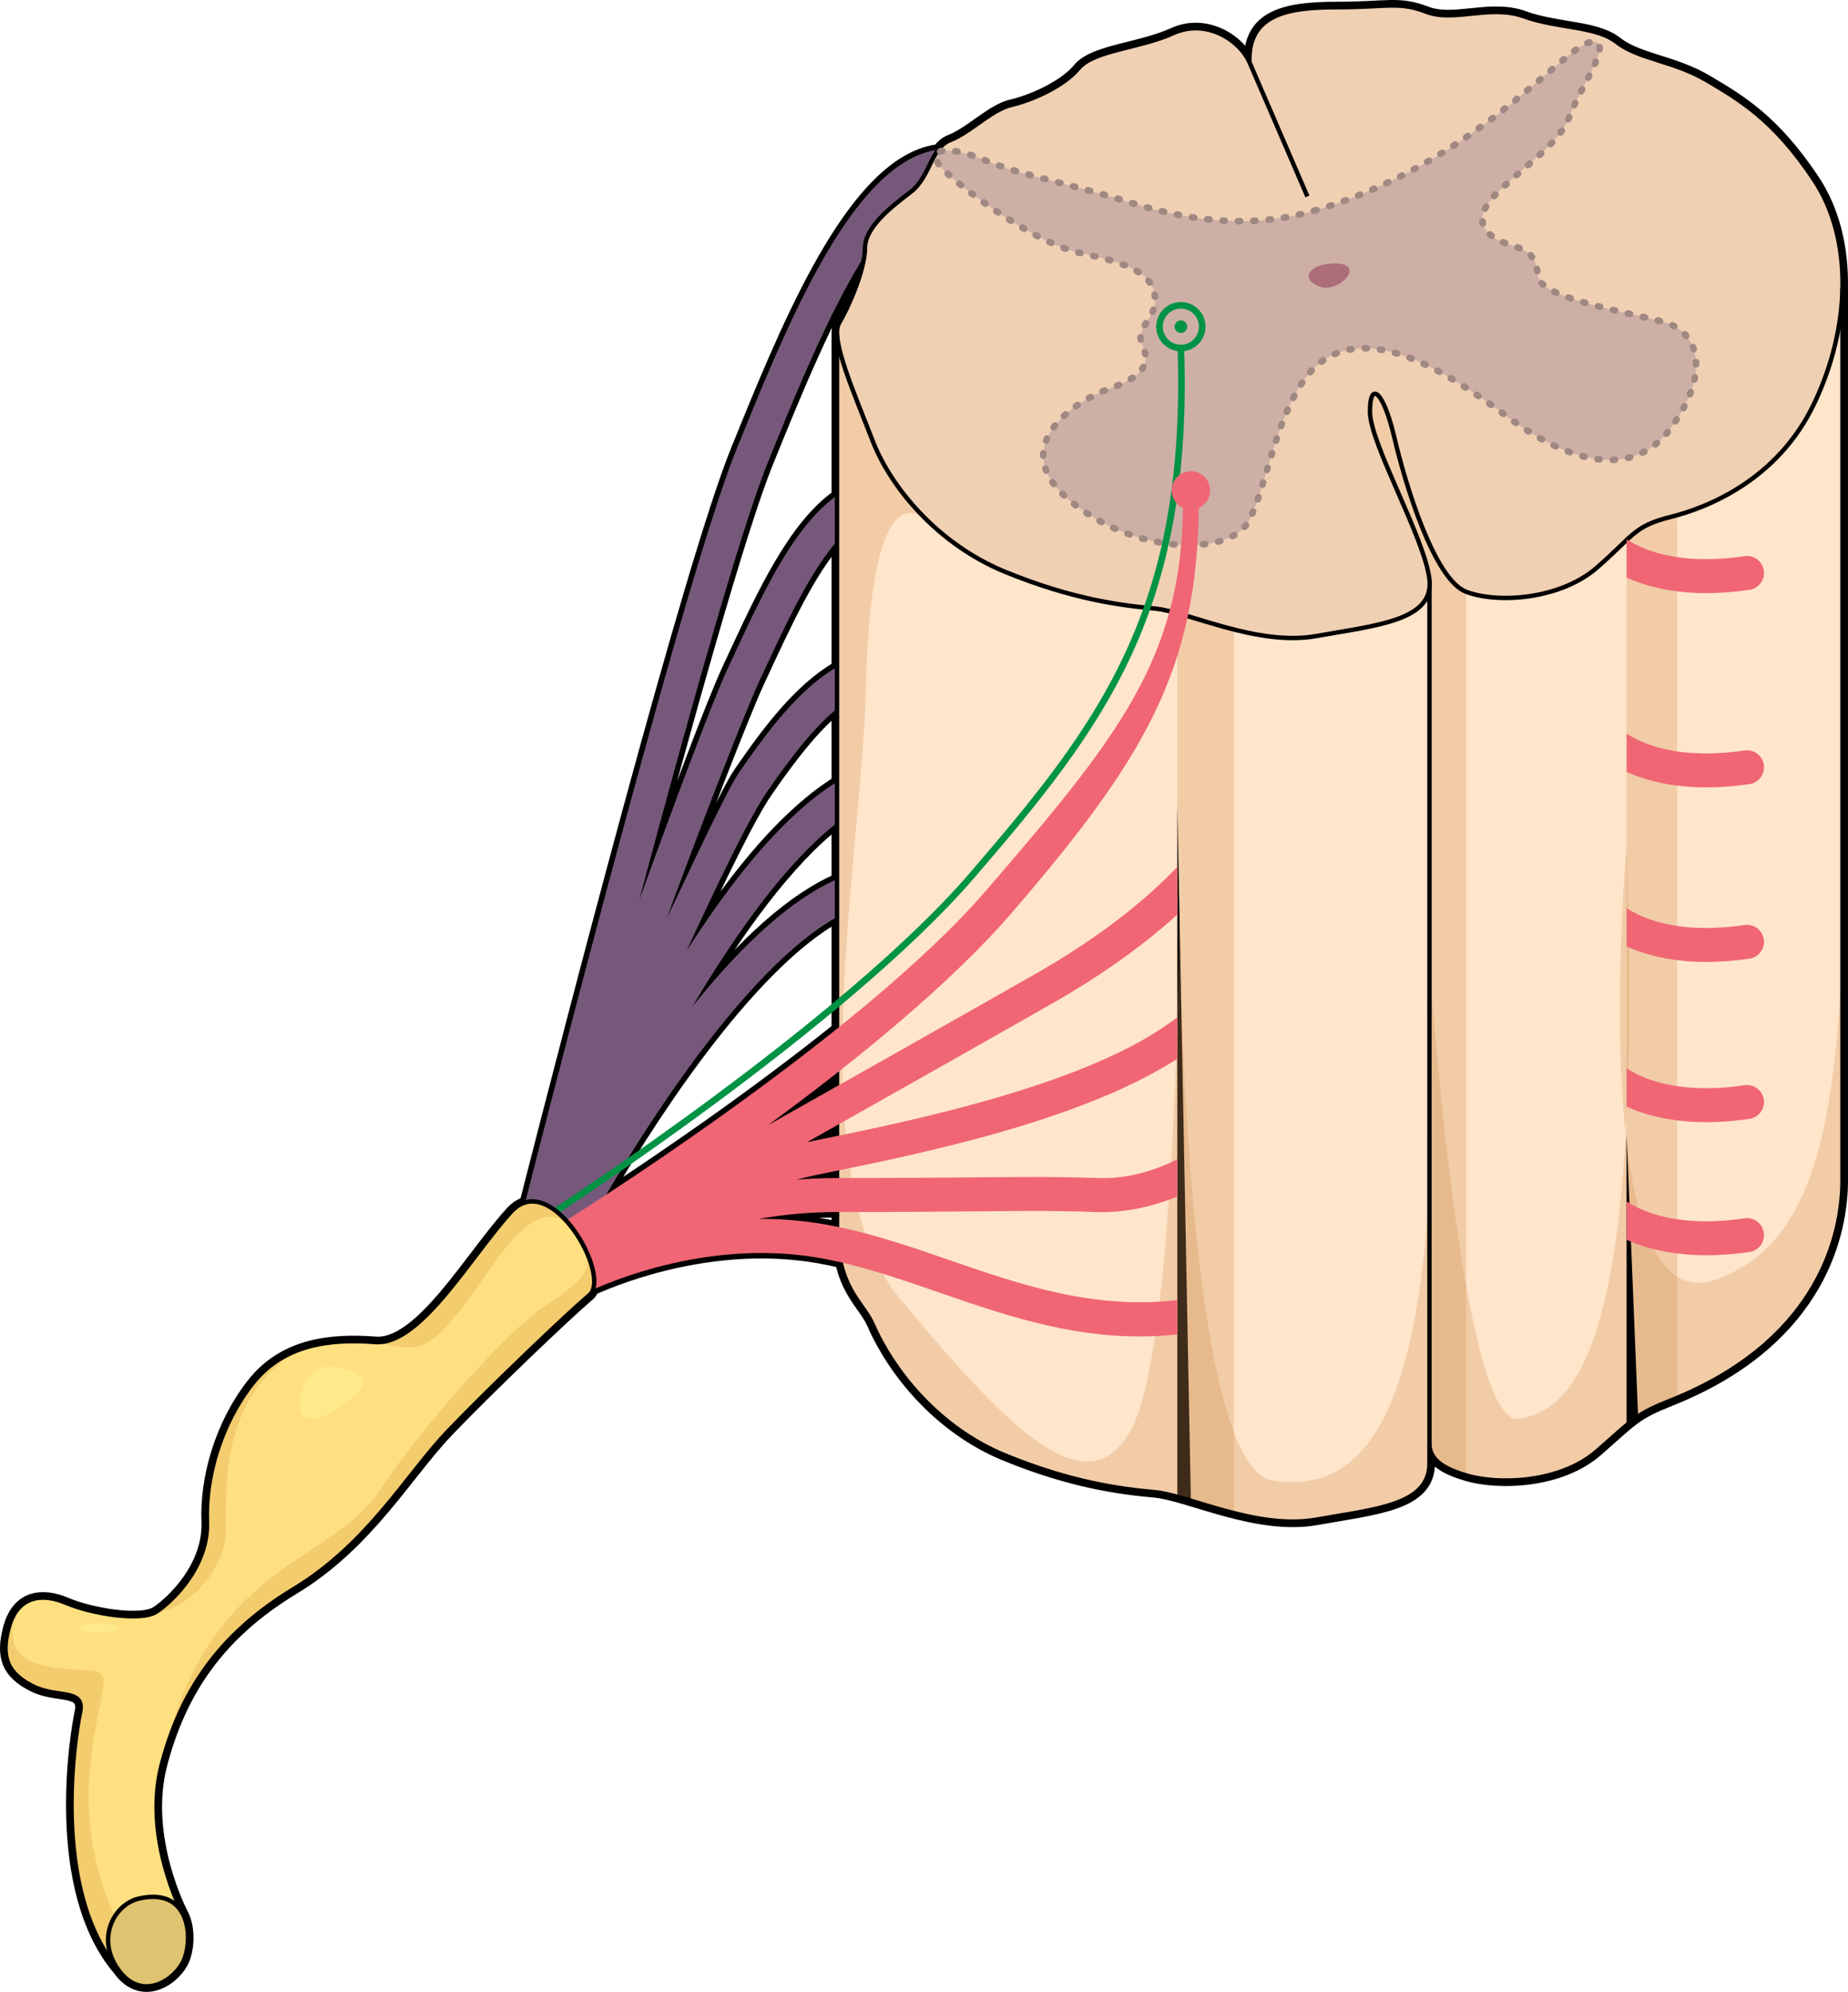
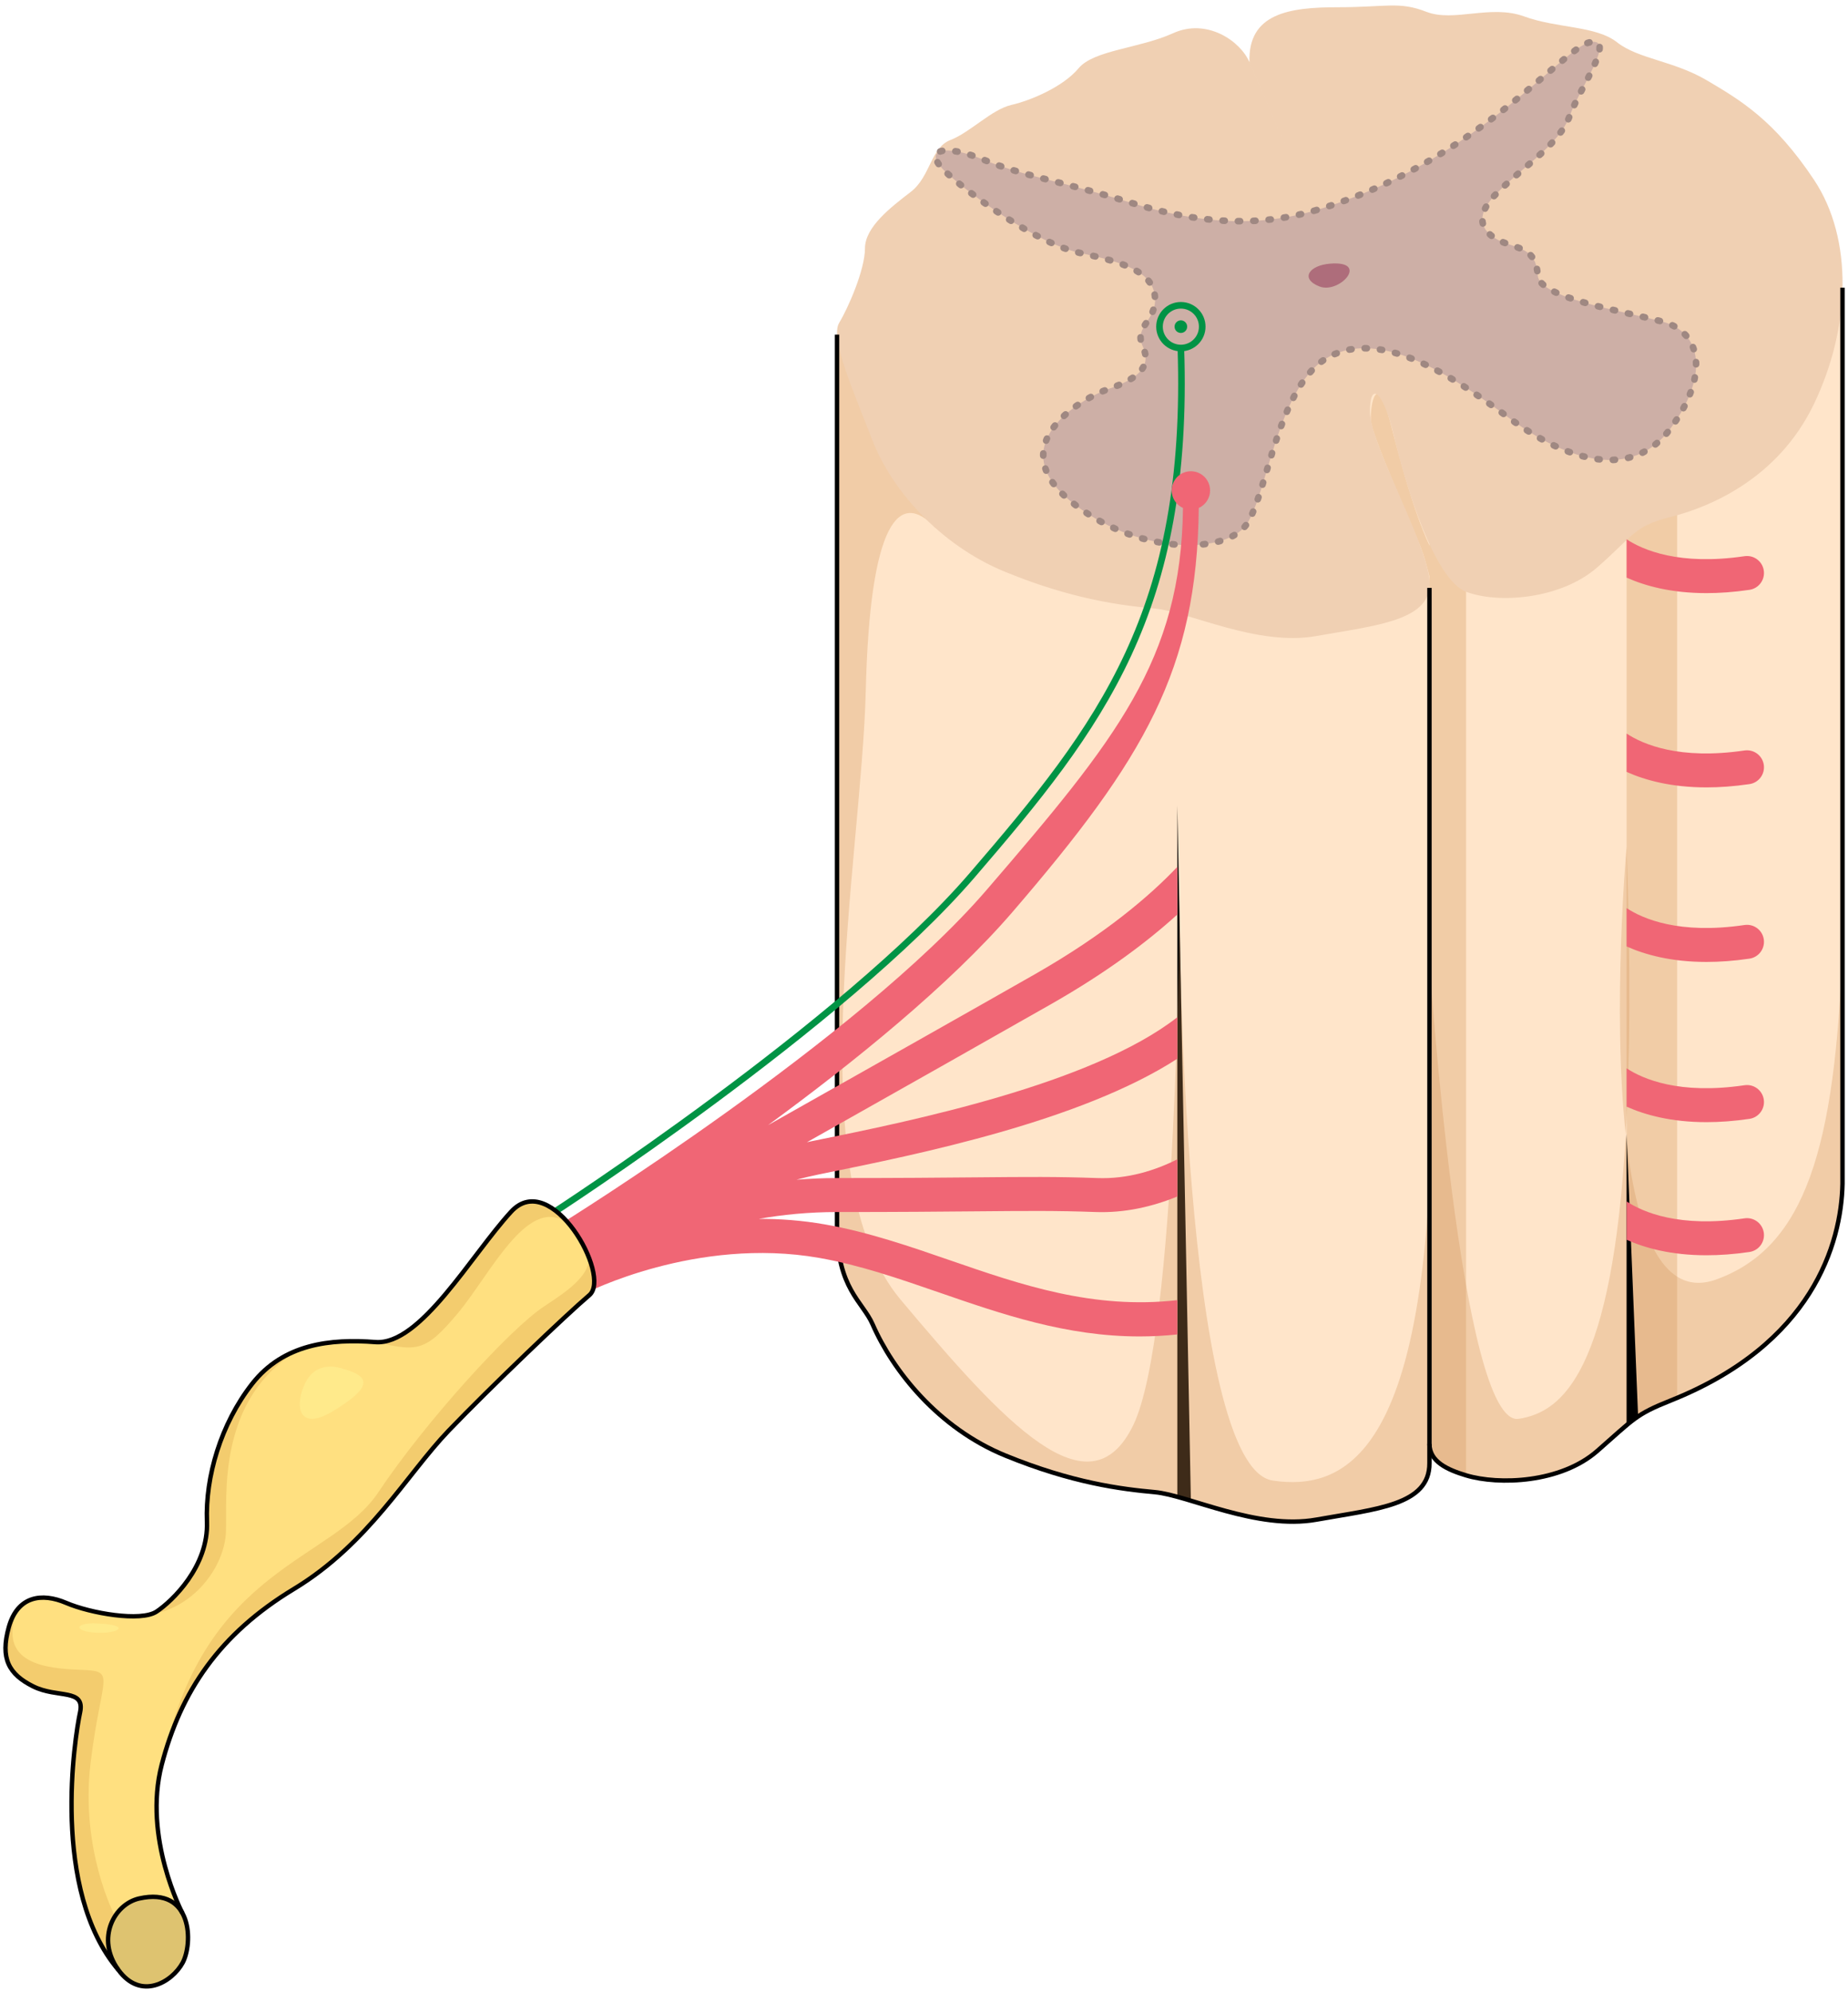
<svg xmlns="http://www.w3.org/2000/svg" version="1.1" id="Layer_1" x="0px" y="0px" width="419.938px" height="452.501px" viewBox="0 0 419.938 452.501" enable-background="new 0 0 419.938 452.501" xml:space="preserve">
  <g>
-     <path fill="none" stroke="#000000" stroke-width="2.5" stroke-linecap="round" stroke-linejoin="round" stroke-miterlimit="10" d="   M412.196,40.821c-9.014-13.521-16.641-18.029-24.27-22.536c-7.627-4.506-15.602-4.854-20.455-8.667s-13.521-3.121-21.148-5.894   c-7.627-2.773-15.947,1.387-22.188-1.04s-9.015-1.04-20.108-1.04c-11.095,0-20.455,1.387-20.105,12.482l13.175,30.51   c0,0-11.095-25.656-13.175-30.51s-9.709-10.054-17.336-6.587c-7.626,3.467-18.027,3.813-21.494,7.974s-10.747,7.281-15.255,8.321   c-4.507,1.04-9.362,6.239-13.868,7.974c-1.162,0.447-2.022,1.221-2.74,2.178c-1.428,0.206-2.857,0.574-4.284,1.144   c-17.251,6.892-30.802,40.338-41.69,67.211c-10.559,26.062-37.557,130.251-47.926,170.844c-1.094,0.322-2.164,0.977-3.174,2.074   c-9.086,9.875-20.611,30.416-30.846,29.625s-20.899,0.395-28.01,9.48c-7.11,9.084-10.666,21.141-10.271,31.309   c0.396,10.166-7.893,18.066-11.451,20.436c-3.558,2.371-15.015,0.395-20.544-1.975c-5.529-2.371-11.059-1.58-13.035,5.529   c-1.975,7.111,0,10.666,5.531,13.432c5.529,2.764,11.85,0.395,10.664,5.924c-1.186,5.531-6.715,40.289,8.689,58.461   c5.137,7.109,12.246,2.764,14.615-1.58c1.34-2.457,1.922-7.688-0.037-11.273l0,0c0,0-9.049-17.168-4.703-33.758   s13.035-29.625,30.021-39.895s25.677-26.07,35.155-35.945c9.48-9.875,26.861-26.465,31.995-30.811   c0.373-0.314,0.636-0.746,0.817-1.256c6.302-2.838,27.875-11.344,51.414-7.201c1.636,0.289,3.256,0.635,4.871,1.004   c1.686,7.436,5.518,10.094,7.256,14.074c4.614,10.561,14.907,23.576,30.162,29.816c15.256,6.24,26.352,7.627,33.978,8.32   s23.227,8.666,36.747,6.238c13.521-2.426,25.713-3.244,25.654-12.828v-4.369c0,4.045,4.13,5.883,8.322,7.145   c7.46,2.242,21.496,1.732,29.816-5.547c8.32-7.281,8.671-8.27,16.641-11.441c32.241-12.836,38.811-35.668,39.079-49.234V134.74   v-2.705V65.348h-0.007C418.844,56.29,416.784,47.702,412.196,40.821z M190.207,267.616c-3.186,0-6.253,0.139-9.208,0.381   c1.682-0.451,3.367-0.857,5.047-1.197l0.944-0.193c1.038-0.209,2.117-0.43,3.217-0.652   C190.207,266.503,190.207,267.06,190.207,267.616z M190.207,177.608c-10.71,6.679-22.14,19.511-34.19,38.413   c7.538-16.417,14.478-30.617,18.271-36.127c5.623-8.166,10.746-14.675,15.919-18.914   C190.207,166.926,190.207,172.452,190.207,177.608z M190.207,186.943c0,4.561,0,8.807,0,12.785   c-9.997,4.421-20.991,14.102-32.882,28.961C167.517,211.514,178.991,195.672,190.207,186.943z M190.207,151.521   c-8.606,5.023-15.673,14.4-22.279,23.994c-2.866,4.161-11.306,22.455-16.401,33.079c7.313-20.002,17.841-47,20.877-53.532   l0.863-1.859c5.504-11.858,10.805-23.273,16.94-30.246C190.207,133.383,190.207,142.863,190.207,151.521z M190.207,208.316   c0,9.882,0,18.021,0,25.381c-19.482,15.616-40.276,29.735-52.435,37.698C150.422,249.687,171.456,218.801,190.207,208.316z    M190.207,243.722c0,1.016,0,2.027,0,3.035c-5.257,2.965-10.545,5.947-15.684,8.844   C179.64,251.856,184.929,247.864,190.207,243.722z M185.454,259.04l-0.945,0.191c-0.381,0.078-0.762,0.168-1.143,0.248   c2.268-1.277,4.554-2.568,6.841-3.857c0,0.813,0,1.629,0,2.447C188.538,258.413,186.944,258.737,185.454,259.04z M174.411,105.241   c6.143-15.161,13.709-33.832,22-47.046c-0.697,4.967-3.906,12.14-5.752,15.218c-0.365,0.605-0.483,1.501-0.43,2.599l-0.022,0.001   c0,13.278,0,25.401,0,36.537c-9.837,7.021-16.735,21.868-23.944,37.401l-0.862,1.855c-3.565,7.674-11.599,29.134-20.132,52.641   C156.218,163.494,168.301,120.322,174.411,105.241z M187.497,278.155c-5.279-0.928-10.326-1.289-15.08-1.262   c5.406-0.957,11.348-1.555,17.79-1.555c0,1.057,0,2.127,0,3.225c0,0.043,0.001,0.08,0.001,0.121   C189.307,278.501,188.405,278.315,187.497,278.155z" />
    <g>
-       <path fill="#76597A" d="M208.943,35.13c-17.251,6.892-30.802,40.338-41.69,67.211c-12.914,31.874-50.424,180.637-52.016,186.955    l14.904-4.037c11.586-22.629,46.822-80.59,72.064-80.59c0.314,0,0.632,0.01,0.944,0.028l0.452-7.71    c-13.274-0.793-28.809,9.875-46.277,31.703c15.369-25.895,33.646-48.783,49.568-48.783c0.115,0,0.236,0.001,0.354,0.003    l0.163-7.72c-0.167-0.003-0.335-0.005-0.503-0.005c-15.25,0-32.334,14.73-50.891,43.836c7.538-16.417,14.478-30.617,18.271-36.127    c11.035-16.027,20.15-25.688,31.469-24.282l0.945-7.665c-16.865-2.082-28.387,12.481-38.774,27.568    c-2.866,4.161-11.306,22.455-16.401,33.079c7.313-20.002,17.841-47,20.877-53.532l0.863-1.859    c8.284-17.848,16.109-34.707,27.01-36.898l-1.521-7.57c-14.736,2.962-23.362,21.544-32.492,41.217l-0.862,1.855    c-3.565,7.674-11.599,29.134-20.132,52.641c10.949-40.953,23.032-84.125,29.143-99.206c9.792-24.169,23.203-57.27,37.398-62.94    c2.77-1.105,5.445-1.047,8.176,0.193l3.188-7.033C218.493,33.34,213.704,33.229,208.943,35.13z" />
      <g>
        <path fill="#FFE5CA" d="M190.207,76.013c0,147.931,0,154.681,0,202.551c0,14.162,5.815,17.094,8.079,22.275     c4.614,10.561,14.907,23.576,30.162,29.816c15.256,6.24,26.352,7.627,33.978,8.32s23.227,8.666,36.747,6.238     c13.521-2.426,25.713-3.244,25.654-12.828v-4.369c0,4.045,4.13,5.883,8.322,7.145c7.46,2.242,21.496,1.732,29.816-5.547     c8.32-7.281,8.671-8.27,16.641-11.441c32.241-12.836,38.811-35.668,39.079-49.234V65.348L190.207,76.013z" />
        <path opacity="0.3" fill="#CF9053" d="M369.629,323.763c2.916-2.432,4.908-3.572,9.978-5.59c0.512-0.205,0.996-0.416,1.495-0.625     V111.414h-11.473V323.763z" />
-         <path opacity="0.3" fill="#CF9053" d="M267.536,340.03c3.662,1.002,8.1,2.498,12.85,3.701V128.626h-12.85V340.03z" />
        <path opacity="0.3" fill="#CF9053" d="M324.827,122.514v1.418c-3.852-8.323-6.853-20.186-9.07-28.58     c-2.96-11.207-4.38-3.508-4.25,0c0.129,3.51,9.154,23.399,11.367,29.033c0.723,1.842,1.386,4.203,1.953,6.551v197.081     c0,4.045,4.13,5.883,8.322,7.145V132.828L324.827,122.514z" />
        <polygon points="267.536,340.03 267.536,182.99 270.614,340.921    " />
        <g opacity="0.3">
          <path fill="#CF9053" d="M369.629,192.322c0,0-3.299,36.709-0.192,65.444C370.409,240.778,370.573,219.359,369.629,192.322z" />
          <path fill="#CF9053" d="M418.686,134.74v-2.705C418.674,132.922,418.671,133.818,418.686,134.74z" />
          <path fill="#CF9053" d="M228.448,330.655c15.256,6.24,26.352,7.627,33.978,8.32s23.227,8.666,36.747,6.238      c13.521-2.426,25.713-3.244,25.654-12.828v-4.369c0,4.045,4.13,5.883,8.322,7.145c7.46,2.242,21.496,1.732,29.816-5.547      c8.32-7.281,8.671-8.27,16.641-11.441c32.241-12.836,38.811-35.668,39.079-49.234v-53.45      c-1.69,45.089-8.319,67.858-28.718,75.181c-12.668,4.547-18.28-12.084-20.531-32.902c-3.078,53.717-14.274,63.016-24.332,64.553      c-13.238,2.023-20.277-103.796-20.277-103.796c4.102,105.474-15.025,120.894-35.619,117.815s-21.217-130.042-21.217-130.042      s-0.455,96.849-10.474,117.466c-10.02,20.619-29.353-0.525-52.832-28.475c-23.479-27.947-8.88-100.023-7.95-138.378      s7.596-46.004,15.902-36.91V74.966l-22.431,1.047c0,147.931,0,154.681,0,202.551c0,14.162,5.815,17.094,8.079,22.275      C202.9,311.399,213.193,324.415,228.448,330.655z" />
        </g>
        <polygon points="369.626,323.763 369.626,257.573 372.249,321.956    " />
      </g>
      <path fill="#F0D0B3" d="M297.096,44.637c0,0-11.095-25.656-13.175-30.51s-9.709-10.054-17.336-6.587    c-7.626,3.467-18.027,3.813-21.494,7.974s-10.747,7.281-15.255,8.321c-4.507,1.04-9.362,6.239-13.868,7.974    c-4.507,1.733-4.507,8.321-9.014,11.788c-4.508,3.467-10.401,7.975-10.401,12.827c0,4.854-3.813,13.522-5.894,16.989    c-2.081,3.467,3.467,15.948,7.627,26.695s14.907,23.577,30.162,29.817c15.256,6.239,26.352,7.626,33.978,8.32    c7.626,0.693,23.227,8.666,36.747,6.238s26.694-3.467,25.654-12.828c-1.039-9.361-13.521-30.855-13.521-38.137    s3.12-4.506,5.548,5.895c2.427,10.4,9.014,32.243,16.295,35.017c7.279,2.772,21.496,1.733,29.816-5.548    c8.32-7.28,8.318-9.36,16.641-11.441c8.32-2.08,24.27-8.32,32.59-25.655s9.015-37.442,0-50.965    c-9.014-13.521-16.641-18.029-24.27-22.536c-7.627-4.506-15.602-4.854-20.455-8.667s-13.521-3.121-21.148-5.894    c-7.627-2.773-15.947,1.387-22.188-1.04s-9.015-1.04-20.108-1.04c-11.095,0-20.455,1.387-20.105,12.482" />
      <path fill="#CDAFA6" d="M299.029,47.756c-13.146,3.909-26.554,3.121-42.155-1.734c-15.601-4.854-24.258-5.992-33.282-9.707    c-9.024-3.717-14.216-2.427-8.668,2.773c5.547,5.2,20.804,16.296,30.511,18.375c9.706,2.08,16.293,4.16,16.986,9.707    s-4.854,6.936-2.772,11.441c2.08,4.506-0.694,7.281-7.628,9.708s-23.922,12.827-9.014,25.309s35.363,12.481,40.217,5.548    s7.102-31.896,18.805-38.137c11.705-6.242,27.306,3.813,40.828,13.867c13.521,10.055,28.082,14.215,36.75,2.428    c8.667-11.789,7.28-21.777-1.734-24.238c-9.014-2.459-28.082-5.367-28.428-10.5c-0.348-5.133-2.775-5.825-6.936-7.213    s-9.014-4.854-2.426-11.441c6.586-6.587,14.215-11.094,16.642-17.682c2.425-6.588,10.746-18.027,4.507-16.642    C354.991,11.005,335.17,37.008,299.029,47.756z" />
-       <path fill="none" stroke="#000000" stroke-miterlimit="10" d="M297.096,44.637c0,0-11.095-25.656-13.175-30.51    s-9.709-10.054-17.336-6.587c-7.626,3.467-18.027,3.813-21.494,7.974s-10.747,7.281-15.255,8.321    c-4.507,1.04-9.362,6.239-13.868,7.974c-4.507,1.733-4.507,8.321-9.014,11.788c-4.508,3.467-10.401,7.975-10.401,12.827    c0,4.854-3.813,13.522-5.894,16.989c-2.081,3.467,3.467,15.948,7.627,26.695s14.907,23.577,30.162,29.817    c15.256,6.239,26.352,7.626,33.978,8.32c7.626,0.693,23.227,8.666,36.747,6.238s26.694-3.467,25.654-12.828    c-1.039-9.361-13.521-30.855-13.521-38.137s3.12-4.506,5.548,5.895c2.427,10.4,9.014,32.243,16.295,35.017    c7.279,2.772,21.496,1.733,29.816-5.548c8.32-7.28,8.318-9.36,16.641-11.441c8.32-2.08,24.27-8.32,32.59-25.655    s9.015-37.442,0-50.965c-9.014-13.521-16.641-18.029-24.27-22.536c-7.627-4.506-15.602-4.854-20.455-8.667    s-13.521-3.121-21.148-5.894c-7.627-2.773-15.947,1.387-22.188-1.04s-9.015-1.04-20.108-1.04    c-11.095,0-20.455,1.387-20.105,12.482" />
      <path fill="#AE6D7B" d="M302.292,59.889c-4.852,0.375-6.934,3.467-2.426,5.201C304.372,66.823,311.306,59.195,302.292,59.889z" />
      <g>
        <path fill="none" stroke="#9F8882" stroke-width="1.5" stroke-linecap="round" stroke-miterlimit="10" stroke-dasharray="0.499,2.994" d="     M299.029,47.756c-13.146,3.909-26.554,3.121-42.155-1.734c-15.601-4.854-24.258-5.992-33.282-9.707     c-9.024-3.717-14.216-2.427-8.668,2.773c5.547,5.2,20.804,16.296,30.511,18.375c9.706,2.08,16.293,4.16,16.986,9.707     s-4.854,6.936-2.772,11.441c2.08,4.506-0.694,7.281-7.628,9.708s-23.922,12.827-9.014,25.309s35.363,12.481,40.217,5.548     s7.102-31.896,18.805-38.137c11.705-6.242,27.306,3.813,40.828,13.867c13.521,10.055,28.082,14.215,36.75,2.428     c8.667-11.789,7.28-21.777-1.734-24.238c-9.014-2.459-28.082-5.367-28.428-10.5c-0.348-5.133-2.775-5.825-6.936-7.213     s-9.014-4.854-2.426-11.441c6.586-6.587,14.215-11.094,16.642-17.682c2.425-6.588,10.746-18.027,4.507-16.642     C354.991,11.005,335.17,37.008,299.029,47.756z" />
      </g>
      <path fill="none" stroke="#000000" stroke-miterlimit="10" d="M324.827,133.551v198.835c0.059,9.584-12.134,10.402-25.654,12.828    c-13.521,2.428-29.121-5.545-36.747-6.238s-18.722-2.08-33.978-8.32c-15.255-6.24-25.548-19.256-30.162-29.816    c-2.264-5.182-8.079-8.113-8.079-22.275c0-47.87,0-54.62,0-202.551" />
      <path fill="none" stroke="#000000" stroke-miterlimit="10" d="M418.686,65.348v203.591c-0.269,13.566-6.838,36.398-39.079,49.234    c-7.97,3.172-8.32,4.16-16.641,11.441c-8.32,7.279-22.356,7.789-29.816,5.547c-4.192-1.262-8.322-3.1-8.322-7.145" />
      <path fill="#F06675" d="M400.803,129.611c-0.31-2.109-2.267-3.571-4.382-3.259c-14.826,2.183-23.088-1.403-26.792-3.839v8.707    c4.214,1.888,10.16,3.52,18.149,3.52c2.967,0,6.219-0.226,9.766-0.747C399.653,133.684,401.112,131.721,400.803,129.611z" />
      <path fill="#F06675" d="M400.803,173.747c-0.31-2.109-2.267-3.571-4.382-3.259c-14.826,2.183-23.088-1.402-26.792-3.84v8.708    c4.214,1.888,10.16,3.519,18.149,3.519c2.967,0,6.219-0.225,9.766-0.746C399.653,177.818,401.112,175.856,400.803,173.747z" />
      <path fill="#F06675" d="M400.803,280.03c-0.31-2.109-2.267-3.57-4.382-3.258c-14.826,2.182-23.088-1.402-26.792-3.84v8.707    c4.214,1.889,10.16,3.52,18.149,3.52c2.967,0,6.219-0.225,9.766-0.746C399.653,284.103,401.112,282.14,400.803,280.03z" />
      <path fill="#F06675" d="M400.803,213.396c-0.31-2.109-2.267-3.571-4.382-3.259c-14.826,2.183-23.088-1.402-26.792-3.84v8.708    c4.214,1.888,10.16,3.519,18.149,3.519c2.967,0,6.219-0.225,9.766-0.746C399.653,217.467,401.112,215.505,400.803,213.396z" />
      <path fill="#F06675" d="M400.803,249.792c-0.31-2.109-2.267-3.572-4.382-3.26c-14.826,2.184-23.088-1.402-26.792-3.84v8.709    c4.214,1.887,10.16,3.52,18.149,3.52c2.967,0,6.219-0.227,9.766-0.748C399.653,253.862,401.112,251.901,400.803,249.792z" />
      <g>
        <path fill="none" stroke="#009345" stroke-width="1.5" stroke-miterlimit="10" d="M268.339,79.062     c1.989,59.861-18.068,85.671-47.428,119.769c-29.283,34.01-95.26,76.731-95.916,77.138" />
        <circle fill="none" stroke="#009345" stroke-width="1.5" stroke-miterlimit="10" cx="268.338" cy="74.208" r="4.853" />
        <circle fill="#009345" cx="268.338" cy="74.208" r="1.432" />
      </g>
      <path fill="#F06675" d="M268.817,115.387c-0.387,34.527-15.236,52.654-44.596,86.752c-29.283,34.01-96.363,75.628-97.02,76.034    l5.697,15.668c0.214-0.127,25.355-12.99,53.26-8.08c9.193,1.617,17.982,4.654,27.286,7.867c14.268,4.928,28.874,9.975,45.54,9.973    c2.787,0,5.639-0.148,8.551-0.455v-7.789c-19.118,2.176-35.57-3.502-51.568-9.027c-9.18-3.172-18.674-6.449-28.471-8.174    c-5.279-0.928-10.326-1.289-15.08-1.262c5.406-0.957,11.348-1.555,17.79-1.555c14.032,0,23.839-0.09,31.718-0.162    c11.414-0.102,18.307-0.166,27.092,0.16c6.545,0.23,12.846-1.197,18.52-3.533v-8.445c-5.043,2.533-11.287,4.525-18.233,4.26    c-8.966-0.33-15.923-0.268-27.448-0.162c-7.863,0.072-17.649,0.16-31.647,0.16c-3.186,0-6.253,0.139-9.208,0.381    c1.682-0.451,3.367-0.857,5.047-1.197l0.944-0.193c21.883-4.441,58.547-11.889,80.546-26.098v-9.426    c-19.541,15.25-60.717,23.62-82.082,27.958l-0.945,0.191c-0.381,0.078-0.762,0.168-1.143,0.248    c21.06-11.873,43.596-24.6,55.568-31.424c12.677-7.226,21.918-14.232,28.602-20.309v-10.825    c-6.259,6.602-16.42,15.3-32.426,24.425c-12.926,7.368-38.182,21.625-60.587,34.255c19.396-14.2,41.303-31.874,55.55-48.421    c30.013-34.857,41.925-55.082,42.336-91.793" />
      <circle fill="#F06675" cx="270.614" cy="111.415" r="4.361" />
      <g>
        <g>
          <g>
            <path fill="#FFE080" d="M41.46,434.626c0,0-9.049-17.168-4.703-33.758s13.035-29.625,30.021-39.895s25.677-26.07,35.155-35.945       c9.48-9.875,26.861-26.465,31.995-30.811c5.134-4.344-8.689-28.834-17.774-18.959c-9.086,9.875-20.611,30.416-30.846,29.625       s-20.899,0.395-28.01,9.48c-7.11,9.084-10.666,21.141-10.271,31.309c0.396,10.166-7.893,18.066-11.451,20.436       c-3.558,2.371-15.015,0.395-20.544-1.975c-5.529-2.371-11.059-1.58-13.035,5.529c-1.975,7.111,0,10.666,5.531,13.432       c5.529,2.764,11.85,0.395,10.664,5.924c-1.186,5.531-6.715,40.289,8.689,58.461" />
            <g>
              <path fill="#F3CC6E" d="M133.89,285.856c-0.195,4.174-5.06,7.523-10.184,10.875c-7.839,5.125-27.216,26.488-37.688,42.211        c-10.474,15.721-39.216,17.018-48.704,59.916c-0.008,0.039-0.012,0.076-0.021,0.115c4.506-15.688,13.154-28.125,29.485-38        c16.985-10.27,25.677-26.07,35.155-35.945c9.48-9.875,26.861-26.465,31.995-30.811        C135.54,292.854,135.281,289.505,133.89,285.856z" />
              <path fill="#F3CC6E" d="M26.882,447.479l1.883-1.66l-2.63-10.51c0,0-7.958-14.959-5.546-34.859s6.03-20.805-2.109-21.105        c-8.133-0.301-19.176-1.365-14.584-13.619c-0.79,1.008-1.441,2.297-1.898,3.938c-1.975,7.111,0,10.666,5.531,13.432        c5.529,2.764,11.85,0.395,10.664,5.924C17.007,394.55,11.478,429.308,26.882,447.479z" />
              <path fill="#F3CC6E" d="M33.643,366.858c10.466-1.383,17.401-11.031,17.702-18.871c0.301-7.838-2.277-30.395,16.781-41.424        c-4.055,1.455-7.771,3.895-10.828,7.801c-7.11,9.084-10.666,21.141-10.271,31.309c0.396,10.166-7.893,18.066-11.451,20.436        c-0.512,0.342-1.202,0.582-2.001,0.756C33.599,366.862,33.62,366.862,33.643,366.858z" />
              <path fill="#F3CC6E" d="M85.308,304.884c9.453,2.098,11.263,2.4,18.801-6.646c7.537-9.045,16.334-27.895,25.504-19.826h0.002        c-3.902-4.857-9.203-7.781-13.461-3.152C107.067,285.134,95.542,305.675,85.308,304.884z" />
            </g>
            <path fill="#FFEA8B" d="M77.423,310.804c0,0-5.262-1.885-7.893,3.064c-2.633,4.947-2.106,11.783,6.313,6.6       C84.263,315.282,84.79,312.688,77.423,310.804z" />
            <path fill="#FFEA8B" d="M21.798,368.794c-4.858-0.174-5.125,1.809,0,2.109C26.923,371.206,30.241,369.095,21.798,368.794z" />
          </g>
          <path fill="#DEC370" d="M31.622,431.284c-5.688,1.285-9.875,9.084-4.74,16.195c5.137,7.109,12.246,2.764,14.615-1.58      C43.868,441.554,43.868,428.521,31.622,431.284z" />
        </g>
        <path fill="none" stroke="#000000" stroke-miterlimit="10" d="M31.622,431.284c-5.688,1.285-9.875,9.084-4.74,16.195     c5.137,7.109,12.246,2.764,14.615-1.58C43.868,441.554,43.868,428.521,31.622,431.284z" />
        <path fill="none" stroke="#000000" stroke-miterlimit="10" d="M41.46,434.626c0,0-9.049-17.168-4.703-33.758     s13.035-29.625,30.021-39.895s25.677-26.07,35.155-35.945c9.48-9.875,26.861-26.465,31.995-30.811     c5.134-4.344-8.689-28.834-17.774-18.959c-9.086,9.875-20.611,30.416-30.846,29.625s-20.899,0.395-28.01,9.48     c-7.11,9.084-10.666,21.141-10.271,31.309c0.396,10.166-7.893,18.066-11.451,20.436c-3.558,2.371-15.015,0.395-20.544-1.975     c-5.529-2.371-11.059-1.58-13.035,5.529c-1.975,7.111,0,10.666,5.531,13.432c5.529,2.764,11.85,0.395,10.664,5.924     c-1.186,5.531-6.715,40.289,8.689,58.461" />
      </g>
    </g>
  </g>
</svg>